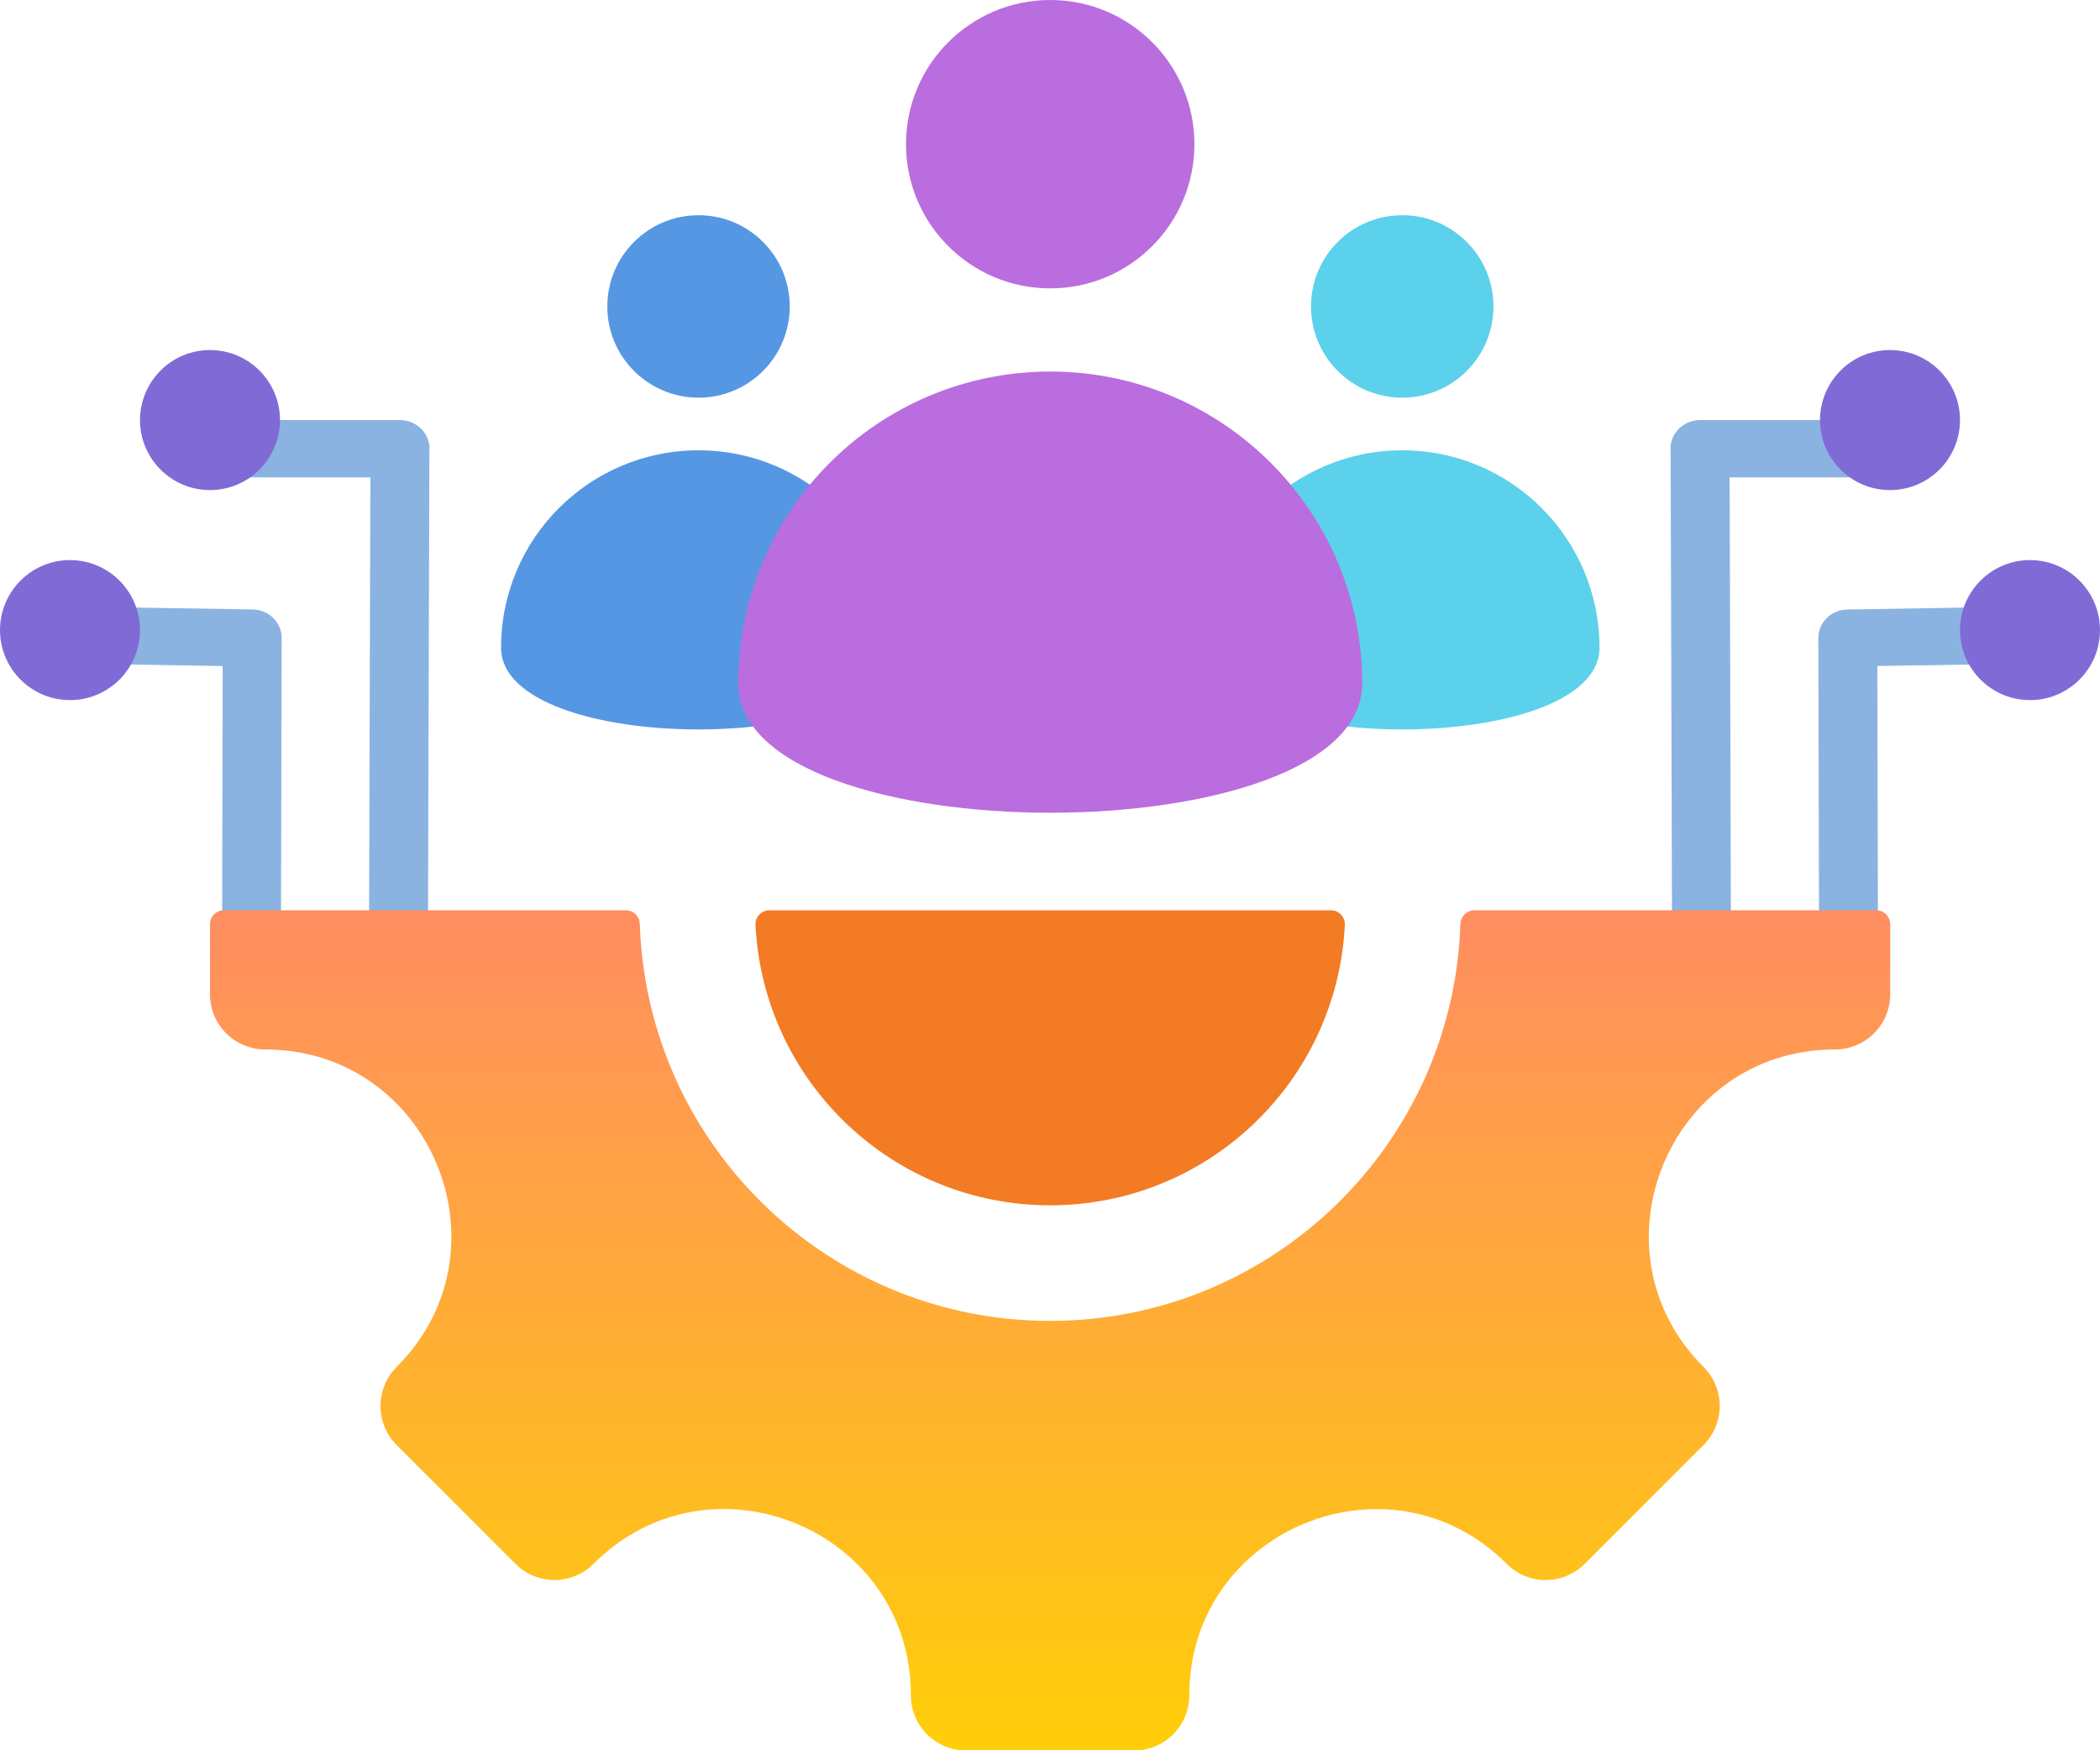
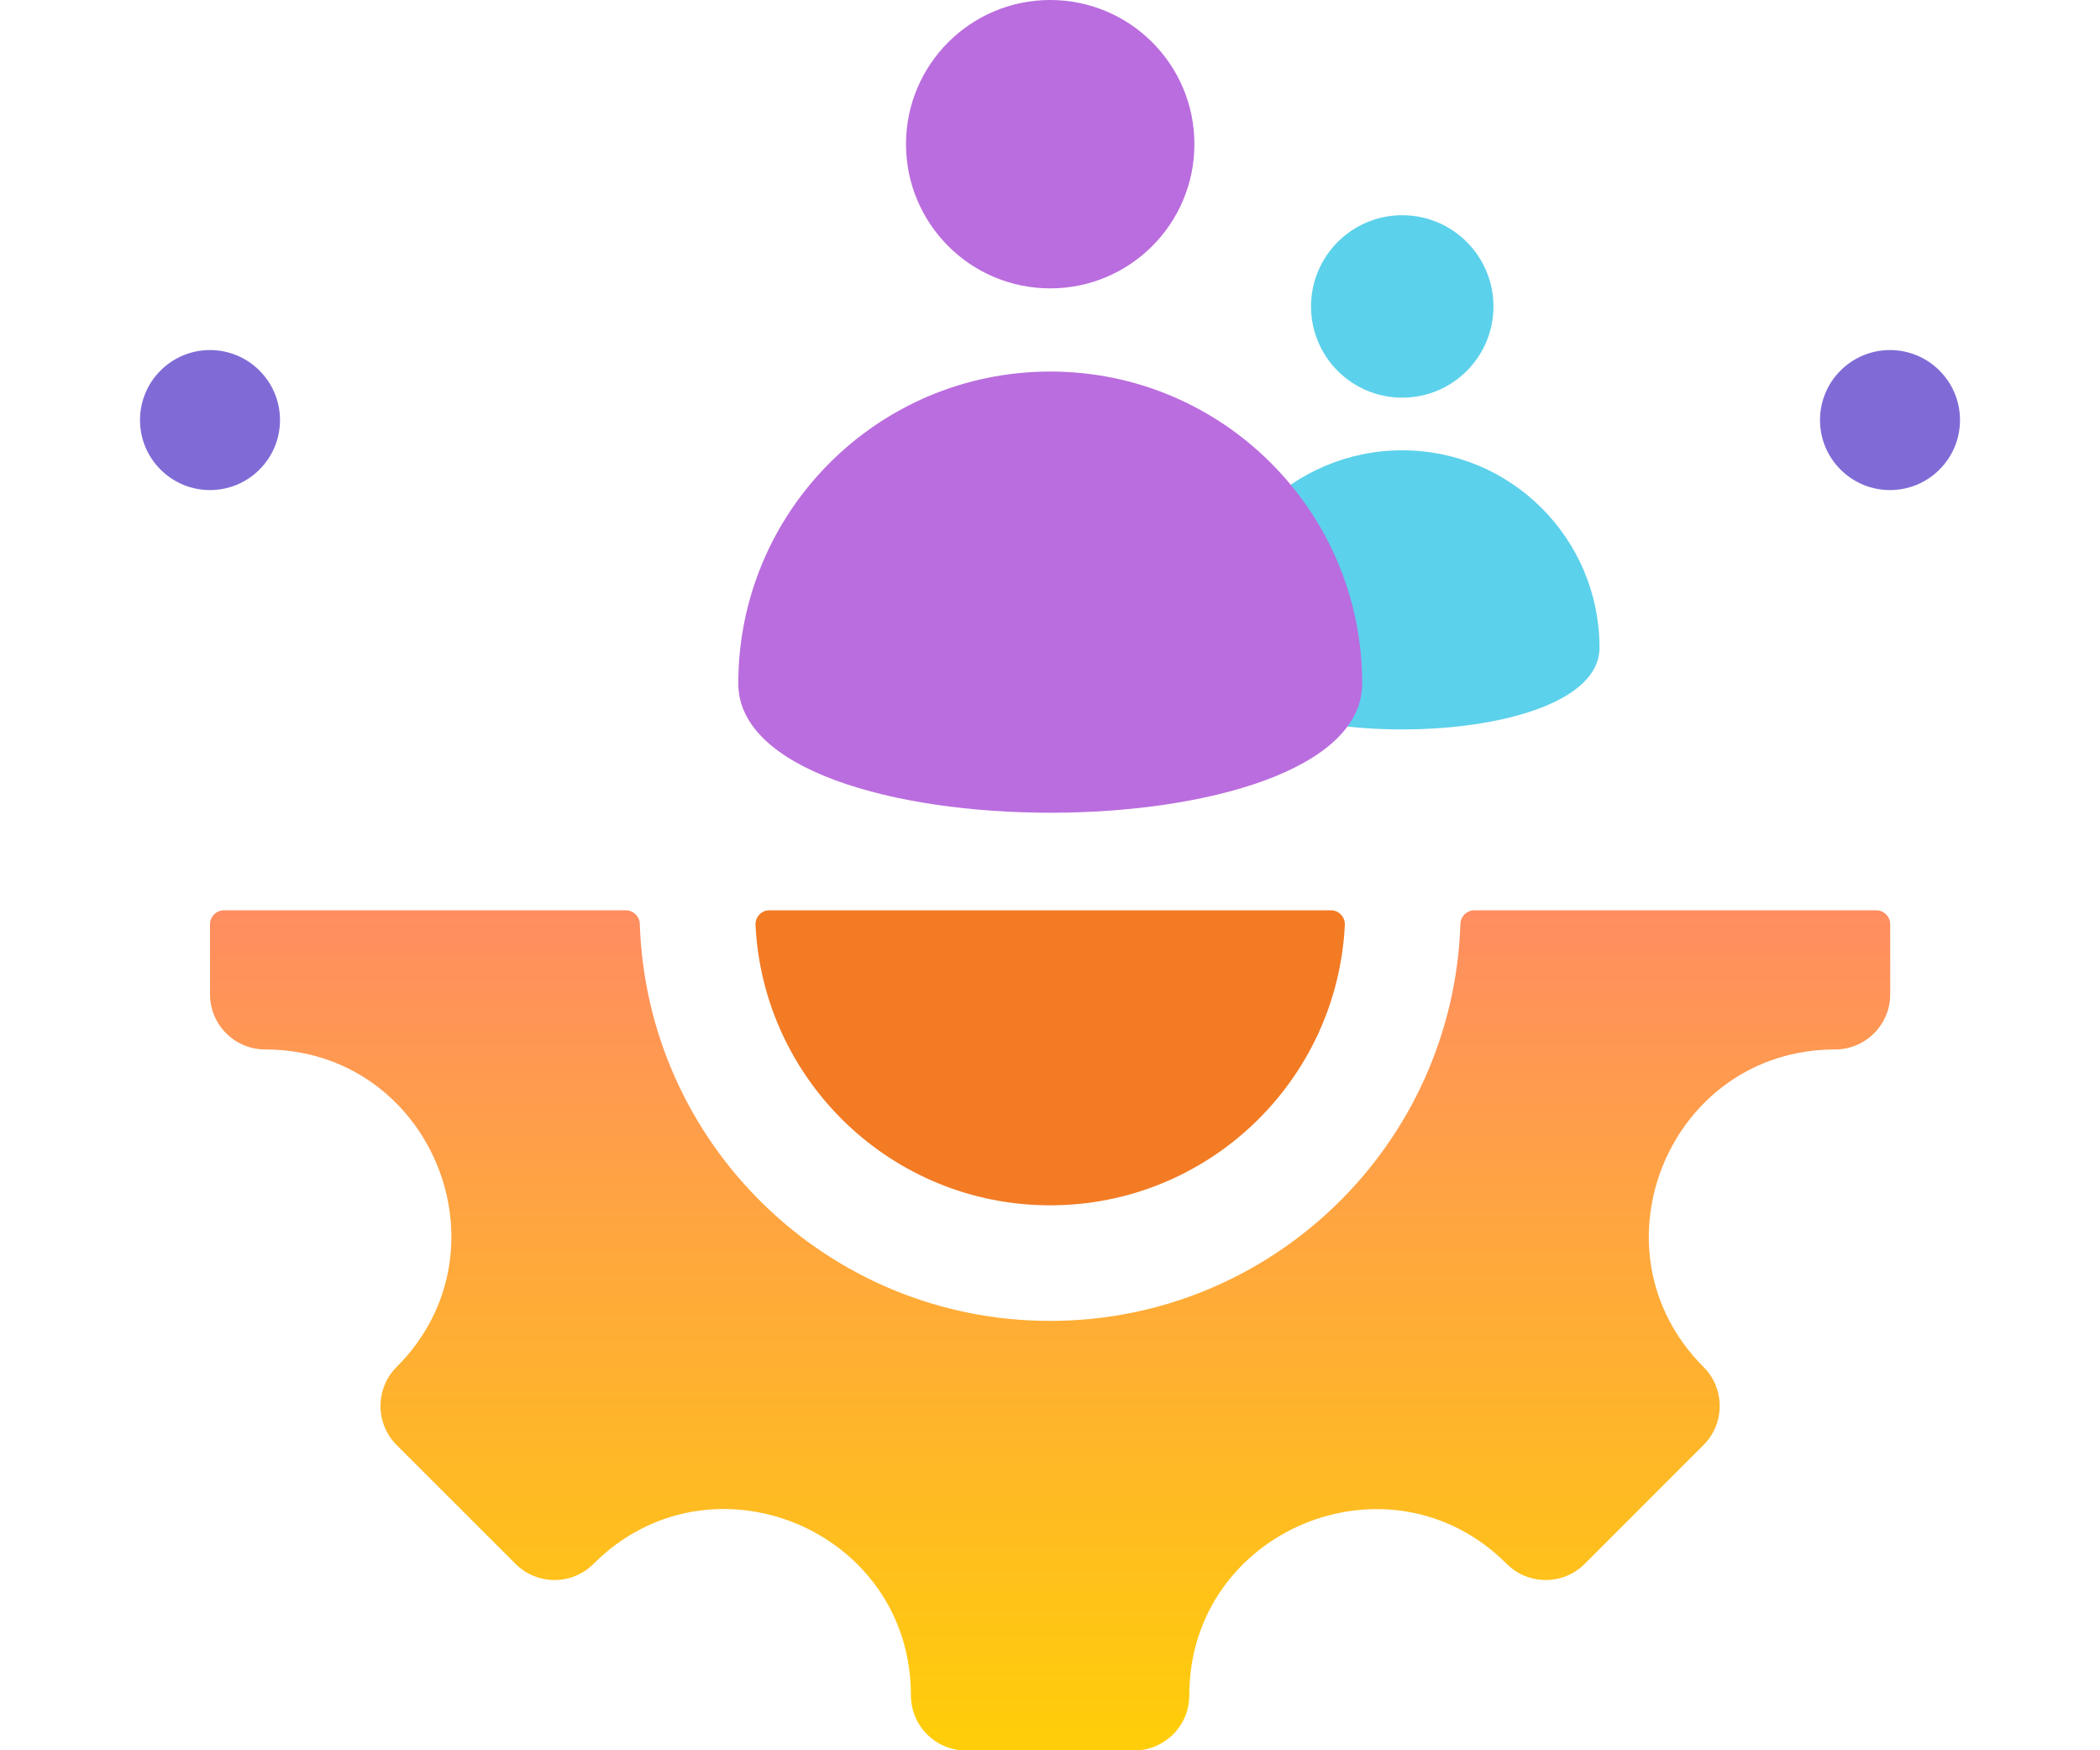
<svg xmlns="http://www.w3.org/2000/svg" width="30" height="25" viewBox="0 0 30 25" fill="none">
  <path fill-rule="evenodd" clip-rule="evenodd" d="M18.729 4.377C18.729 5.097 19.312 5.68 20.032 5.68C20.752 5.68 21.335 5.097 21.335 4.377C21.335 3.658 20.752 3.074 20.032 3.074C19.312 3.074 18.729 3.658 18.729 4.377Z" fill="#5CD1EB" />
  <path fill-rule="evenodd" clip-rule="evenodd" d="M22.85 9.251C22.85 10.808 17.211 10.808 17.211 9.251C17.211 7.694 18.474 6.432 20.031 6.432C21.588 6.432 22.85 7.694 22.85 9.251Z" fill="#5CD1EB" />
-   <path fill-rule="evenodd" clip-rule="evenodd" d="M8.676 4.377C8.676 5.097 9.259 5.68 9.979 5.68C10.699 5.68 11.282 5.097 11.282 4.377C11.282 3.658 10.699 3.074 9.979 3.074C9.259 3.074 8.676 3.658 8.676 4.377Z" fill="#5697E3" />
-   <path fill-rule="evenodd" clip-rule="evenodd" d="M12.798 9.251C12.798 10.808 7.158 10.808 7.158 9.251C7.158 7.694 8.421 6.432 9.978 6.432C11.535 6.432 12.798 7.694 12.798 9.251Z" fill="#5697E3" />
  <path fill-rule="evenodd" clip-rule="evenodd" d="M12.943 2.059C12.943 3.197 13.866 4.119 15.003 4.119C16.141 4.119 17.063 3.197 17.063 2.059C17.063 0.922 16.141 0 15.003 0C13.866 0 12.943 0.922 12.943 2.059Z" fill="#BA6DDE" />
  <path fill-rule="evenodd" clip-rule="evenodd" d="M19.46 9.763C19.46 12.224 10.547 12.224 10.547 9.763C10.547 7.302 12.542 5.307 15.004 5.307C17.465 5.307 19.46 7.302 19.46 9.763Z" fill="#BA6DDE" />
-   <path fill-rule="evenodd" clip-rule="evenodd" d="M28.573 8.67C28.805 8.667 28.996 8.846 29 9.071C29.004 9.296 28.818 9.481 28.586 9.485L26.819 9.513L26.828 13.196C26.828 13.421 26.639 13.603 26.407 13.603C26.174 13.603 25.986 13.421 25.986 13.196L25.976 9.119C25.973 8.894 26.158 8.709 26.39 8.706L28.573 8.67ZM1.414 9.485C1.182 9.481 0.996 9.296 1 9.071C1.004 8.846 1.195 8.667 1.427 8.67L3.61 8.705C3.842 8.709 4.028 8.894 4.024 9.119L4.014 13.196C4.014 13.421 3.826 13.603 3.593 13.603C3.361 13.603 3.173 13.421 3.173 13.196L3.181 9.513L1.414 9.485ZM3.182 6.818H5.291L5.268 14.593C5.268 14.818 5.456 15 5.689 15C5.921 15 6.11 14.818 6.11 14.593L6.134 6.446C6.135 6.434 6.136 6.421 6.136 6.409C6.136 6.183 5.947 6 5.713 6H3.182C2.949 6 2.759 6.183 2.759 6.409C2.759 6.635 2.949 6.818 3.182 6.818ZM26.818 6H24.287C24.053 6 23.864 6.183 23.864 6.409C23.864 6.421 23.865 6.434 23.866 6.446L23.89 14.593C23.89 14.818 24.079 15 24.311 15C24.544 15 24.732 14.818 24.732 14.593L24.709 6.818H26.818C27.051 6.818 27.241 6.635 27.241 6.409C27.241 6.183 27.051 6 26.818 6Z" fill="#8BB3E1" />
-   <path fill-rule="evenodd" clip-rule="evenodd" d="M29 10C28.448 10 28 9.552 28 9C28 8.448 28.448 8 29 8C29.552 8 30 8.448 30 9C30 9.552 29.552 10 29 10Z" fill="#806BD6" />
  <path fill-rule="evenodd" clip-rule="evenodd" d="M27 7C26.448 7 26 6.552 26 6C26 5.448 26.448 5 27 5C27.552 5 28 5.448 28 6C28 6.552 27.552 7 27 7Z" fill="#806BD6" />
  <path fill-rule="evenodd" clip-rule="evenodd" d="M26.215 14.99C23.851 14.99 22.665 17.854 24.336 19.525C24.644 19.832 24.644 20.332 24.336 20.64L22.639 22.337C22.331 22.645 21.832 22.645 21.524 22.337C19.853 20.666 16.99 21.852 16.99 24.215C16.99 24.651 16.637 25.003 16.201 25.003H13.801C13.366 25.003 13.013 24.651 13.013 24.215C13.013 21.849 10.152 20.664 8.479 22.337C8.171 22.645 7.672 22.645 7.364 22.337L5.666 20.64C5.359 20.332 5.359 19.833 5.666 19.525C7.338 17.854 6.152 14.99 3.788 14.99C3.353 14.99 3 14.637 3 14.202V13.202C3 13.092 3.09 13.002 3.2 13.002H6.573H8.94C9.048 13.002 9.136 13.088 9.14 13.195C9.242 16.345 11.827 18.867 15.001 18.867C18.176 18.867 20.761 16.345 20.863 13.195C20.867 13.088 20.955 13.002 21.063 13.002H23.43H26.803C26.913 13.002 27.003 13.092 27.003 13.202V14.202C27.003 14.637 26.65 14.99 26.215 14.99Z" fill="url(#paint0_linear_1456_2993)" />
  <path fill-rule="evenodd" clip-rule="evenodd" d="M19.212 13.212C19.102 15.442 17.259 17.216 15.002 17.216C12.745 17.216 10.903 15.442 10.793 13.212C10.79 13.155 10.809 13.105 10.848 13.064C10.887 13.023 10.936 13.002 10.993 13.002H19.012C19.069 13.002 19.117 13.023 19.157 13.064C19.196 13.105 19.214 13.155 19.212 13.212Z" fill="#F27B24" />
-   <path fill-rule="evenodd" clip-rule="evenodd" d="M1 10C1.552 10 2 9.552 2 9C2 8.448 1.552 8 1 8C0.448 8 0 8.448 0 9C0 9.552 0.448 10 1 10Z" fill="#806BD6" />
  <path fill-rule="evenodd" clip-rule="evenodd" d="M3 7C3.552 7 4 6.552 4 6C4 5.448 3.552 5 3 5C2.448 5 2 5.448 2 6C2 6.552 2.448 7 3 7Z" fill="#806BD6" />
  <defs>
    <linearGradient id="paint0_linear_1456_2993" x1="15" y1="13.004" x2="15" y2="24.748" gradientUnits="userSpaceOnUse">
      <stop stop-color="#FF8D61" />
      <stop offset="1" stop-color="#FFCD0A" />
    </linearGradient>
  </defs>
</svg>